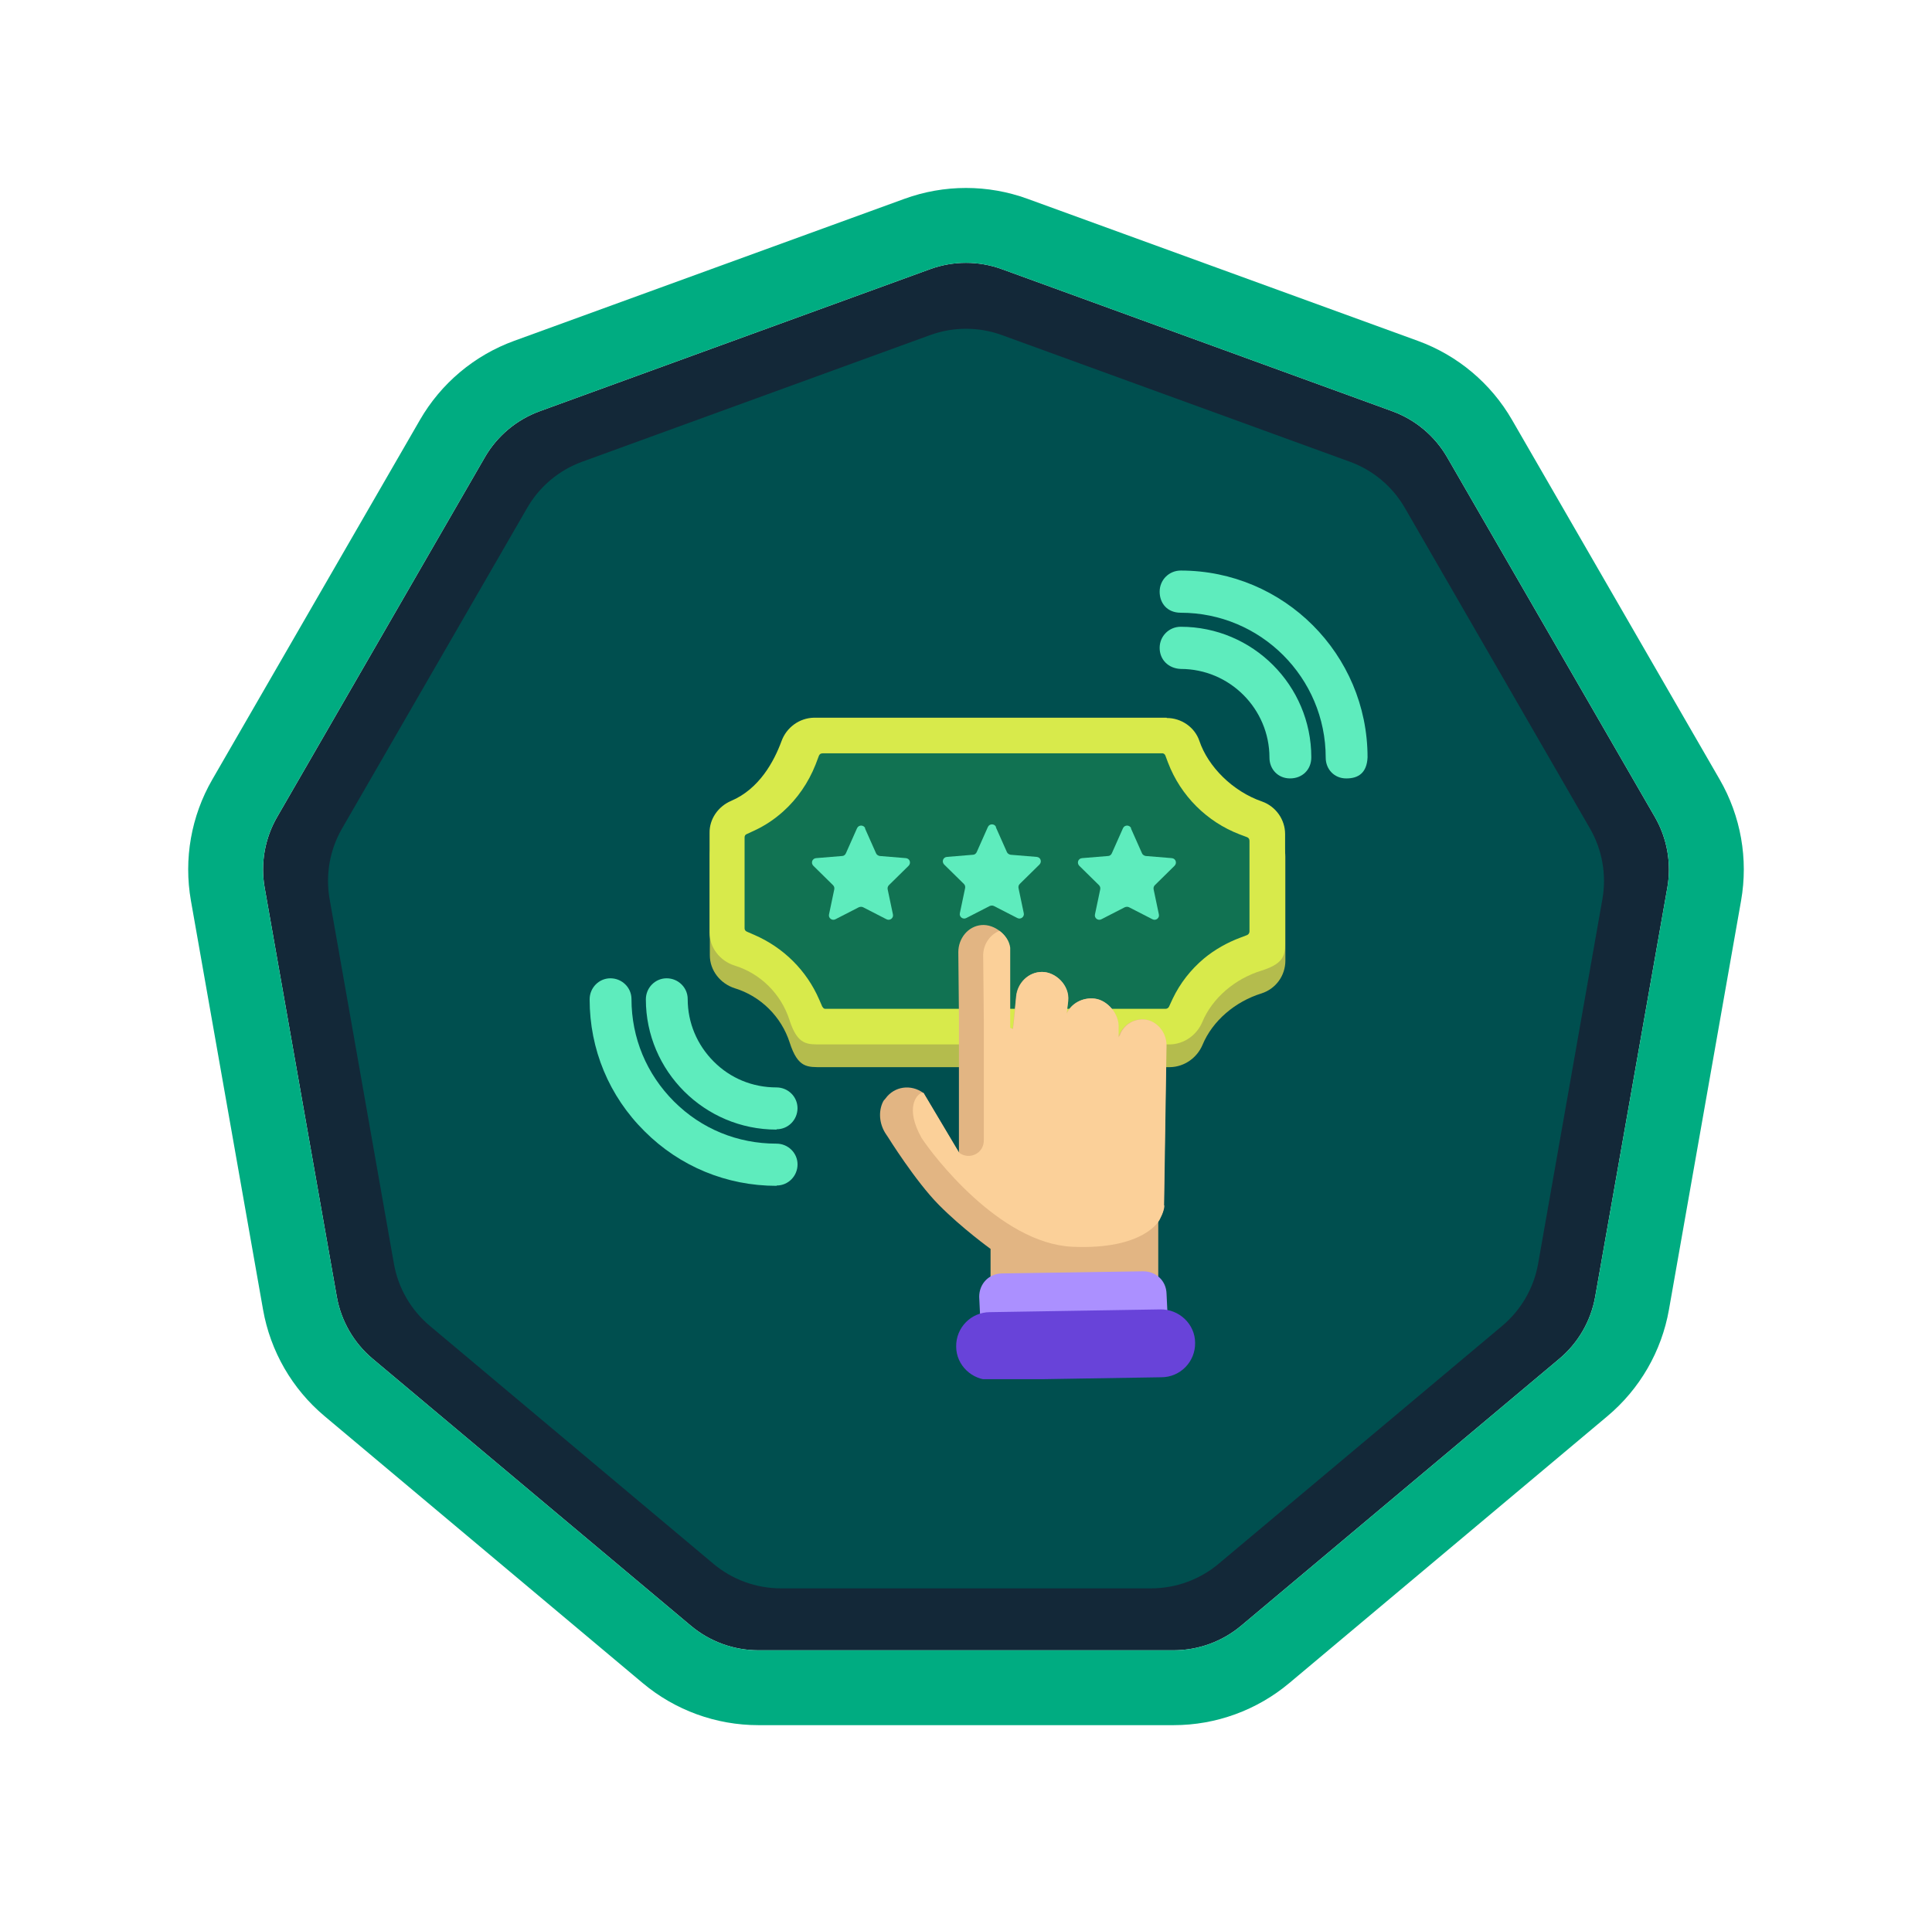
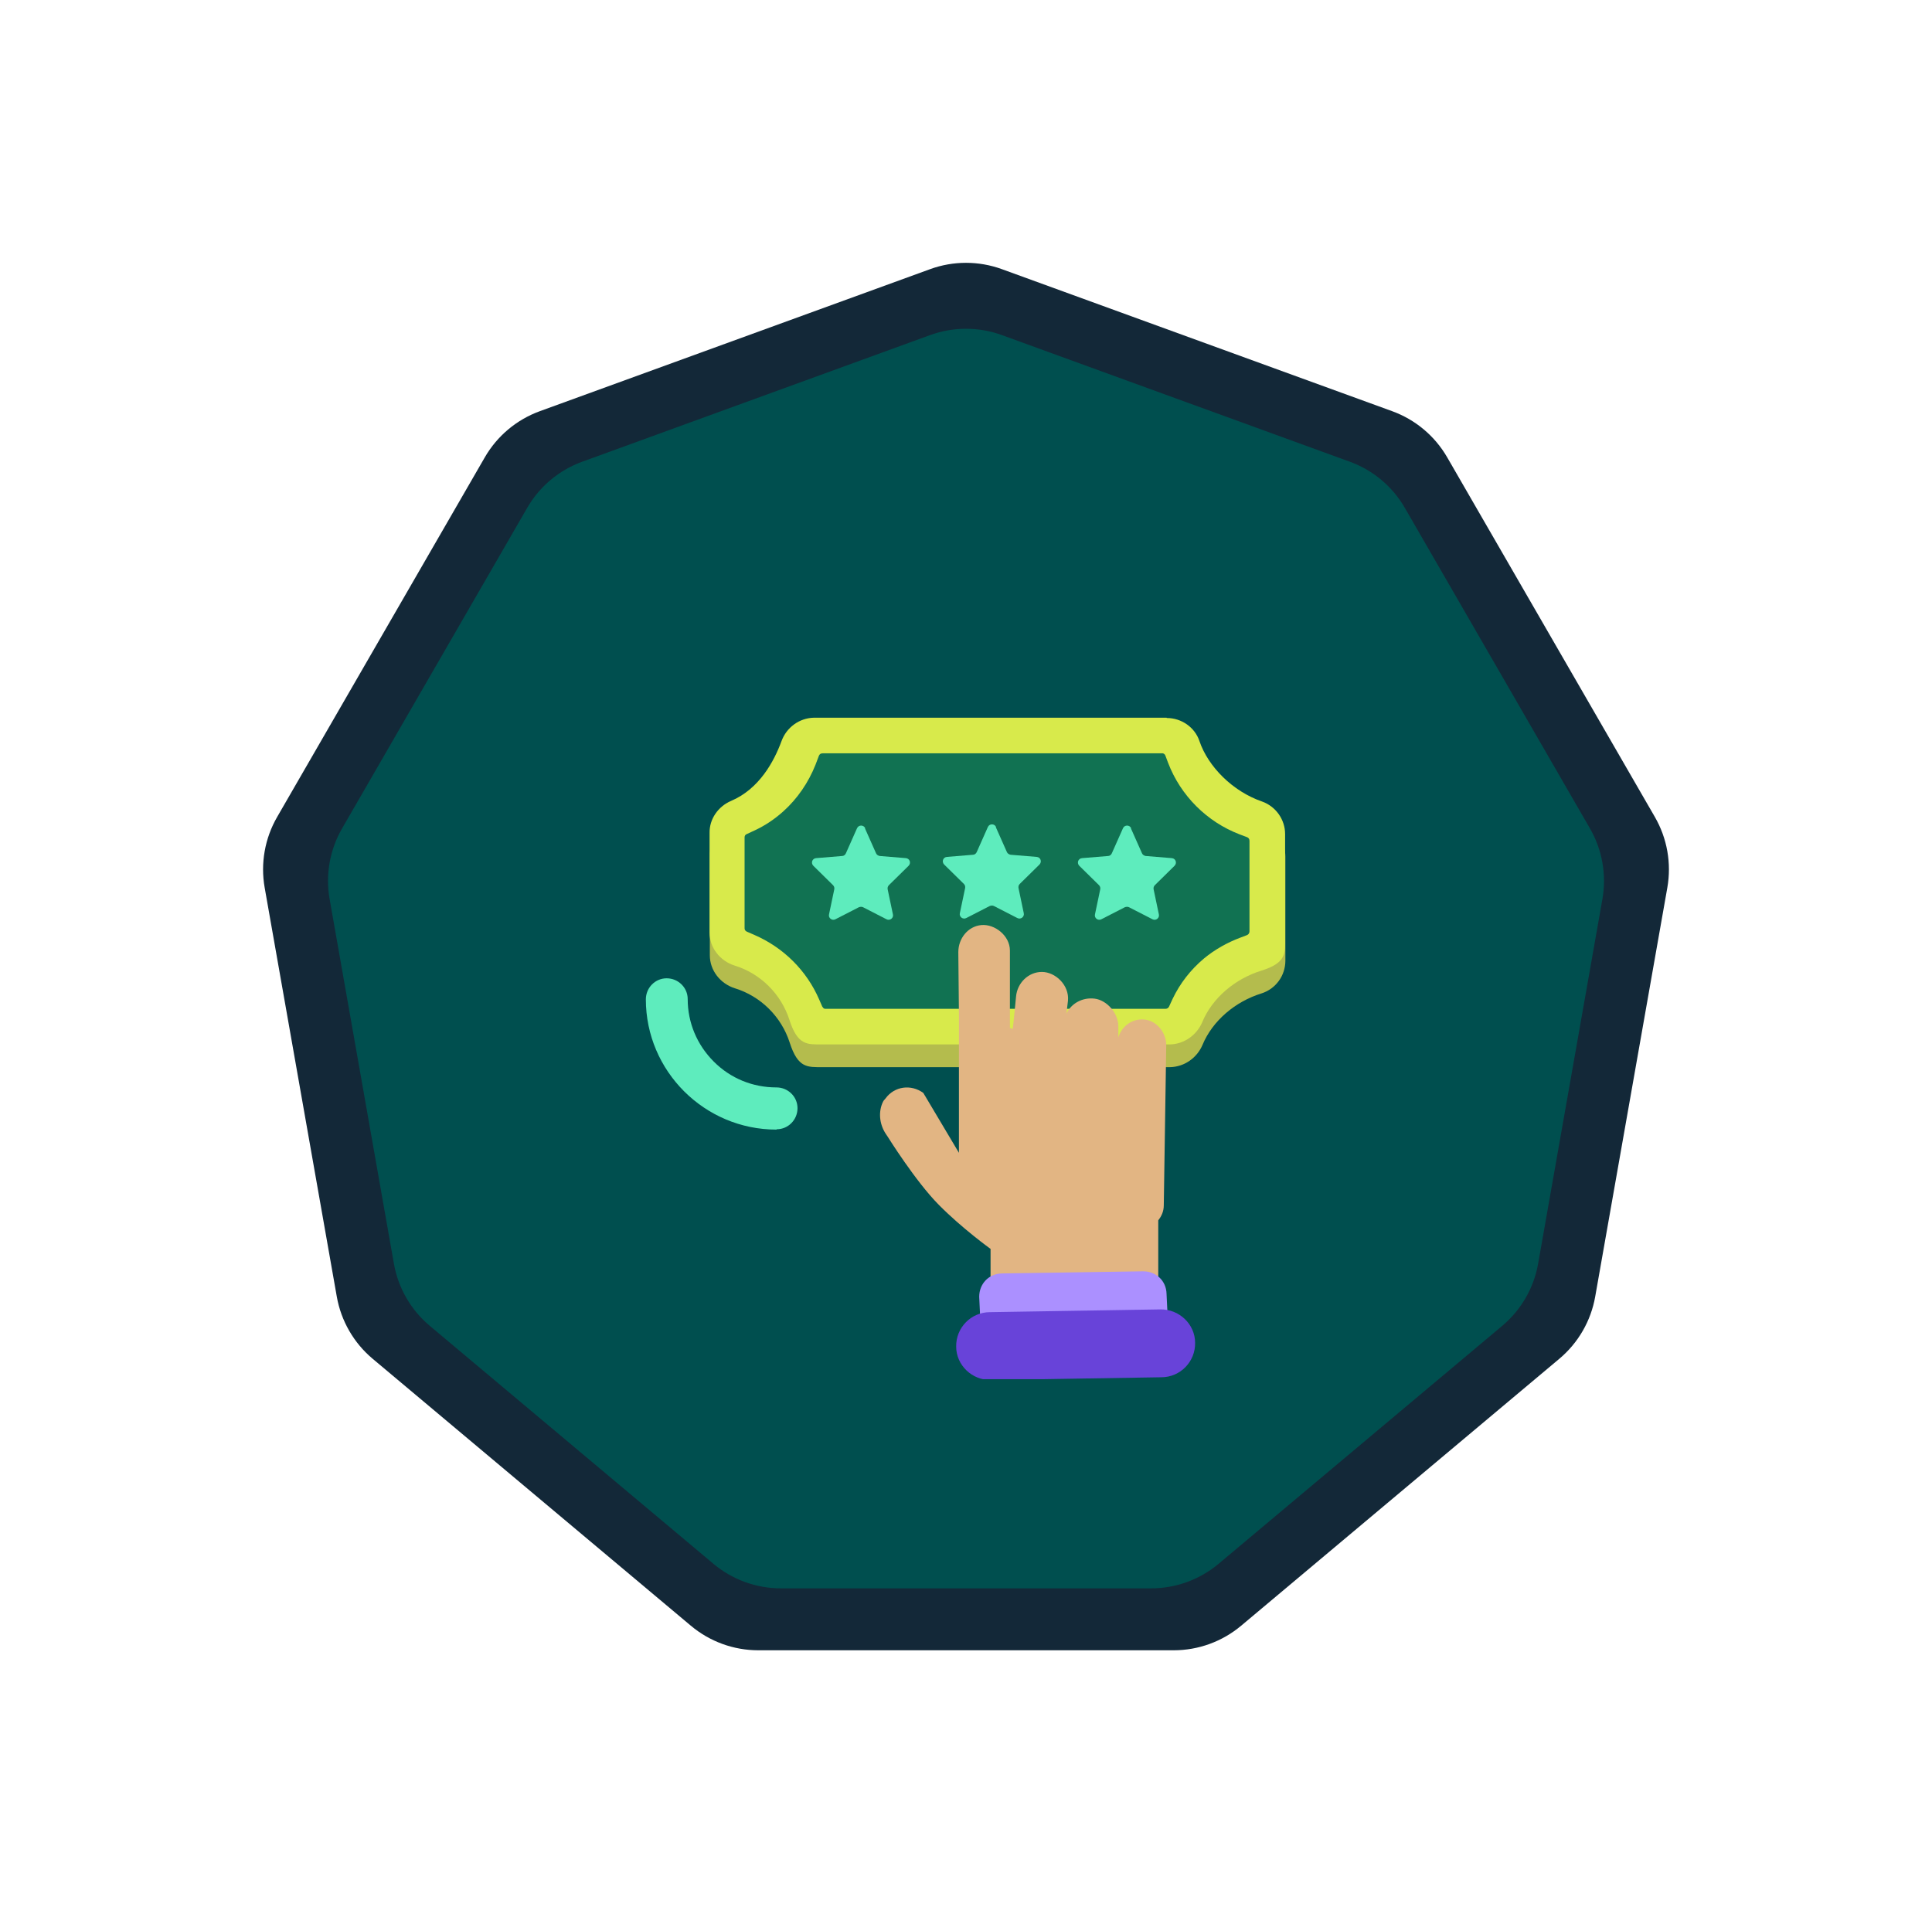
<svg xmlns="http://www.w3.org/2000/svg" fill="none" viewBox="0 0 129 128">
  <g filter="url(#filter0_d_9226_15567)">
    <path d="M62.103 17.975C63.651 17.411 65.349 17.411 66.897 17.975L92.957 27.46C94.505 28.024 95.805 29.114 96.629 30.541L110.496 54.559C111.319 55.985 111.614 57.657 111.328 59.279L106.512 86.591C106.226 88.213 105.377 89.683 104.115 90.742L82.871 108.568C81.609 109.627 80.014 110.208 78.367 110.208H50.633C48.986 110.208 47.391 109.627 46.129 108.568L24.884 90.742C23.622 89.683 22.774 88.213 22.488 86.591L17.672 59.279C17.386 57.657 17.681 55.985 18.505 54.559L32.371 30.541C33.195 29.114 34.495 28.024 36.043 27.46L62.103 17.975Z" fill="#132838" />
-     <path d="M67.752 15.626C65.651 14.861 63.349 14.861 61.248 15.626L35.188 25.111C33.087 25.875 31.323 27.355 30.206 29.291L16.339 53.309C15.222 55.244 14.822 57.512 15.21 59.713L20.026 87.025C20.414 89.226 21.565 91.22 23.278 92.657L44.522 110.483C46.235 111.92 48.398 112.708 50.633 112.708H78.367C80.602 112.708 82.765 111.92 84.478 110.483L105.722 92.657C107.435 91.22 108.586 89.226 108.974 87.025L113.79 59.713C114.178 57.512 113.778 55.244 112.661 53.309L98.794 29.291C97.677 27.355 95.913 25.875 93.812 25.111L67.752 15.626Z" stroke="#00AC81" stroke-width="5" />
  </g>
  <path d="M62.104 22.378C63.652 21.815 65.35 21.815 66.898 22.378L90.128 30.834C91.677 31.397 92.977 32.488 93.8 33.914L106.161 55.324C106.985 56.751 107.279 58.422 106.993 60.045L102.701 84.391C102.414 86.013 101.566 87.483 100.304 88.542L81.366 104.433C80.104 105.491 78.509 106.072 76.862 106.072H52.14C50.493 106.072 48.898 105.491 47.636 104.433L28.698 88.542C27.436 87.483 26.587 86.013 26.301 84.391L22.009 60.045C21.723 58.422 22.017 56.751 22.841 55.324L35.202 33.914C36.025 32.488 37.325 31.397 38.874 30.834L62.104 22.378Z" fill="#004F4F" />
  <g clip-path="url(#clip0_9226_15567)">
    <path d="M77.909 49.446H54.368C53.384 49.467 52.523 50.102 52.194 51.025C51.702 52.358 50.718 54.204 48.831 55.003C47.97 55.373 47.376 56.213 47.396 57.157V63.8C47.396 64.805 48.093 65.687 49.057 65.995C50.8 66.528 52.174 67.902 52.728 69.624C53.281 71.347 53.917 71.265 54.922 71.265H78.135C79.078 71.244 79.919 70.65 80.288 69.788C80.965 68.148 82.503 66.876 84.225 66.343C85.189 66.036 85.825 65.154 85.825 64.149V57.218C85.825 56.254 85.21 55.373 84.287 55.044C82.318 54.368 80.678 52.707 80.104 51.005C79.529 49.303 78.894 49.467 77.93 49.467L77.909 49.446Z" fill="#B4BC4D" />
    <path d="M77.891 47.929H54.35C53.366 47.949 52.505 48.585 52.176 49.508C51.684 50.841 50.7 52.686 48.813 53.486C47.952 53.855 47.357 54.696 47.378 55.639V62.283C47.378 63.288 48.075 64.169 49.039 64.477C50.782 65.01 52.156 66.384 52.71 68.107C53.263 69.829 53.899 69.747 54.904 69.747H78.117C79.06 69.727 79.901 69.132 80.27 68.271C80.947 66.63 82.485 65.359 84.207 64.826C85.93 64.293 85.807 63.636 85.807 62.632V55.7C85.807 54.737 85.192 53.855 84.269 53.527C82.3 52.85 80.66 51.189 80.086 49.487C79.778 48.564 78.876 47.949 77.912 47.949L77.891 47.929Z" fill="#D8EA4B" />
    <path d="M54.904 67.225L54.699 66.754C53.858 64.805 52.3 63.267 50.352 62.427L49.88 62.222C49.777 62.181 49.716 62.099 49.716 61.996V55.926C49.716 55.824 49.757 55.742 49.859 55.701L50.392 55.455C51.09 55.127 51.705 54.716 52.279 54.204C53.243 53.343 53.981 52.256 54.453 51.066L54.678 50.472C54.719 50.369 54.801 50.308 54.924 50.308H77.564C77.666 50.287 77.769 50.349 77.81 50.451L77.994 50.943C78.835 53.138 80.578 54.88 82.772 55.721L83.264 55.906C83.367 55.947 83.428 56.029 83.428 56.152V62.201C83.428 62.304 83.367 62.406 83.264 62.447L82.834 62.611C81.952 62.939 81.111 63.411 80.393 64.006C79.491 64.764 78.794 65.667 78.302 66.692L78.056 67.225C78.015 67.307 77.933 67.369 77.83 67.369H55.15C55.047 67.389 54.965 67.328 54.924 67.246L54.904 67.225Z" fill="#117252" />
    <path d="M57.754 55.318L58.492 56.979C58.533 57.082 58.636 57.143 58.738 57.164L60.481 57.307C60.748 57.328 60.85 57.636 60.666 57.82L59.353 59.112C59.271 59.194 59.251 59.297 59.271 59.399L59.62 61.06C59.682 61.306 59.415 61.511 59.189 61.388L57.631 60.588C57.549 60.547 57.446 60.547 57.344 60.588L55.785 61.388C55.56 61.511 55.293 61.306 55.355 61.06L55.703 59.399C55.724 59.297 55.703 59.194 55.621 59.112L54.309 57.82C54.124 57.636 54.227 57.328 54.493 57.307L56.236 57.164C56.339 57.164 56.442 57.082 56.483 56.979L57.221 55.318C57.323 55.072 57.672 55.072 57.775 55.318H57.754Z" fill="#5EECBD" />
    <path d="M66.49 55.236L67.228 56.897C67.269 56.999 67.372 57.061 67.475 57.081L69.218 57.225C69.484 57.245 69.587 57.553 69.402 57.738L68.09 59.029C68.008 59.111 67.987 59.214 68.008 59.316L68.356 60.977C68.418 61.224 68.151 61.429 67.926 61.306L66.367 60.506C66.285 60.465 66.183 60.465 66.08 60.506L64.522 61.306C64.296 61.429 64.029 61.224 64.091 60.977L64.44 59.316C64.46 59.214 64.44 59.111 64.358 59.029L63.045 57.738C62.861 57.553 62.963 57.245 63.23 57.225L64.973 57.081C65.075 57.081 65.178 56.999 65.219 56.897L65.957 55.236C66.06 54.99 66.408 54.99 66.511 55.236H66.49Z" fill="#5EECBD" />
    <path d="M75.511 55.318L76.249 56.979C76.29 57.082 76.393 57.143 76.496 57.164L78.239 57.307C78.505 57.328 78.608 57.636 78.423 57.82L77.111 59.112C77.029 59.194 77.008 59.297 77.029 59.399L77.377 61.06C77.439 61.306 77.172 61.511 76.947 61.388L75.388 60.588C75.306 60.547 75.204 60.547 75.101 60.588L73.543 61.388C73.317 61.511 73.05 61.306 73.112 61.06L73.461 59.399C73.481 59.297 73.461 59.194 73.379 59.112L72.066 57.82C71.882 57.636 71.984 57.328 72.251 57.307L73.994 57.164C74.096 57.164 74.199 57.082 74.24 56.979L74.978 55.318C75.081 55.072 75.429 55.072 75.532 55.318H75.511Z" fill="#5EECBD" />
    <path d="M59.045 73.437C58.983 73.519 58.943 73.602 58.901 73.704C58.635 74.381 58.758 75.16 59.168 75.755L59.291 75.939C59.291 75.939 61.116 78.871 62.675 80.451C64.233 82.029 66.14 83.403 66.14 83.403V88.079H77.337V81.496C77.562 81.209 77.706 80.881 77.706 80.492L77.87 69.808C77.87 68.947 77.234 68.167 76.414 68.085C75.594 68.003 74.897 68.537 74.671 69.275V68.659C74.732 67.696 73.912 66.793 73.092 66.691C72.272 66.588 71.513 67.019 71.205 67.696L71.308 66.835C71.41 65.789 70.467 64.907 69.565 64.907C68.662 64.907 67.924 65.645 67.842 66.547C67.842 66.547 67.637 68.701 67.617 68.721L67.432 68.639V65.871C67.432 65.83 67.432 65.748 67.432 65.727V63.479C67.432 62.475 66.407 61.695 65.525 61.777C64.623 61.859 63.987 62.68 63.987 63.582L64.028 67.798V76.985L61.649 72.986C60.829 72.392 59.722 72.535 59.127 73.355L59.045 73.458V73.437Z" fill="#E2B583" />
-     <path d="M77.726 80.491L77.89 69.808C77.89 68.946 77.254 68.167 76.434 68.085C75.962 68.044 75.531 68.208 75.224 68.475C74.998 68.68 74.834 68.926 74.752 69.213V69.11C74.752 69.172 74.711 69.213 74.691 69.274V68.659C74.752 67.695 73.932 66.793 73.112 66.691C72.291 66.588 71.533 67.019 71.225 67.695L71.328 66.834C71.43 65.788 70.487 64.907 69.585 64.907C68.682 64.907 67.944 65.645 67.862 66.547C67.862 66.547 67.657 68.7 67.636 68.721L67.452 68.639V65.87C67.452 65.829 67.452 65.747 67.452 65.727V63.495C67.452 63.434 67.452 63.352 67.452 63.29C67.39 62.819 67.103 62.429 66.734 62.163C66.119 62.409 65.668 63.024 65.647 63.762L65.688 68.044V76.144C65.709 77.005 64.745 77.497 64.048 76.985L61.669 72.986H61.526C61.197 73.109 60.418 73.991 61.526 75.98C62.264 77.128 66.734 83.013 71.574 83.259C76.413 83.485 77.418 81.475 77.418 81.475C77.418 81.475 77.746 80.881 77.746 80.512L77.726 80.491Z" fill="#FBD099" />
    <path d="M65.607 91.297L65.381 86.601C65.381 85.74 66.017 85.064 66.878 85.043L76.332 84.899C77.193 84.899 77.87 85.535 77.89 86.396L78.116 91.092L65.648 91.297H65.586H65.607Z" fill="#AB90FF" />
    <path d="M66.1 87.627C64.828 87.627 63.824 88.673 63.844 89.924C63.844 91.175 64.91 92.18 66.161 92.159L77.542 91.975C78.814 91.975 79.819 90.929 79.798 89.678C79.798 88.427 78.732 87.422 77.481 87.443L66.1 87.627Z" fill="#6843D9" />
-     <path d="M86.128 51.983C85.345 51.983 84.762 51.379 84.762 50.597C84.762 47.333 82.102 44.673 78.838 44.673C78.006 44.639 77.43 44.047 77.43 43.265C77.43 42.482 78.056 41.856 78.838 41.856C83.644 41.856 87.556 45.768 87.556 50.574C87.556 51.424 86.93 51.983 86.148 51.983H86.128Z" fill="#5EECBD" />
-     <path d="M89.881 51.984C89.099 51.984 88.518 51.38 88.518 50.598C88.518 45.256 84.181 40.919 78.838 40.919C77.943 40.919 77.43 40.293 77.43 39.511C77.43 38.728 78.056 38.102 78.838 38.102C85.723 38.102 91.312 43.691 91.312 50.576C91.264 51.626 90.686 51.984 89.903 51.984H89.881Z" fill="#5EECBD" />
    <path d="M51.842 75.436C47.036 75.436 43.124 71.524 43.124 66.74C43.124 65.958 43.75 65.332 44.51 65.332C45.292 65.332 45.918 65.958 45.918 66.718C45.918 68.305 46.544 69.78 47.662 70.898C48.779 72.016 50.255 72.619 51.842 72.619C52.624 72.619 53.25 73.245 53.25 74.005C53.25 74.787 52.624 75.413 51.864 75.413L51.842 75.436Z" fill="#5EECBD" />
-     <path d="M51.843 79.191C48.513 79.191 45.383 77.895 43.036 75.547C40.667 73.2 39.37 70.071 39.37 66.74C39.37 65.958 39.996 65.332 40.756 65.332C41.538 65.332 42.164 65.958 42.164 66.718C42.164 69.311 43.17 71.725 45.003 73.558C46.836 75.391 49.25 76.374 51.843 76.374C52.626 76.374 53.252 77 53.252 77.76C53.252 78.543 52.626 79.169 51.866 79.169L51.843 79.191Z" fill="#5EECBD" />
  </g>
  <defs>
    <filter color-interpolation-filters="sRGB" filterUnits="userSpaceOnUse" height="126.656" id="filter0_d_9226_15567" width="127.869" x="0.565" y="0.552">
      <feFlood flood-opacity="0" result="BackgroundImageFix" />
      <feColorMatrix in="SourceAlpha" result="hardAlpha" type="matrix" values="0 0 0 0 0 0 0 0 0 0 0 0 0 0 0 0 0 0 127 0" />
      <feOffset />
      <feGaussianBlur stdDeviation="6" />
      <feComposite in2="hardAlpha" operator="out" />
      <feColorMatrix type="matrix" values="0 0 0 0 0 0 0 0 0 0 0 0 0 0 0 0 0 0 0.25 0" />
      <feBlend in2="BackgroundImageFix" mode="normal" result="effect1_dropShadow_9226_15567" />
      <feBlend in="SourceGraphic" in2="effect1_dropShadow_9226_15567" mode="normal" result="shape" />
    </filter>
    <clipPath id="clip0_9226_15567">
      <rect fill="white" height="54" transform="translate(38 38.102)" width="54" />
    </clipPath>
  </defs>
</svg>